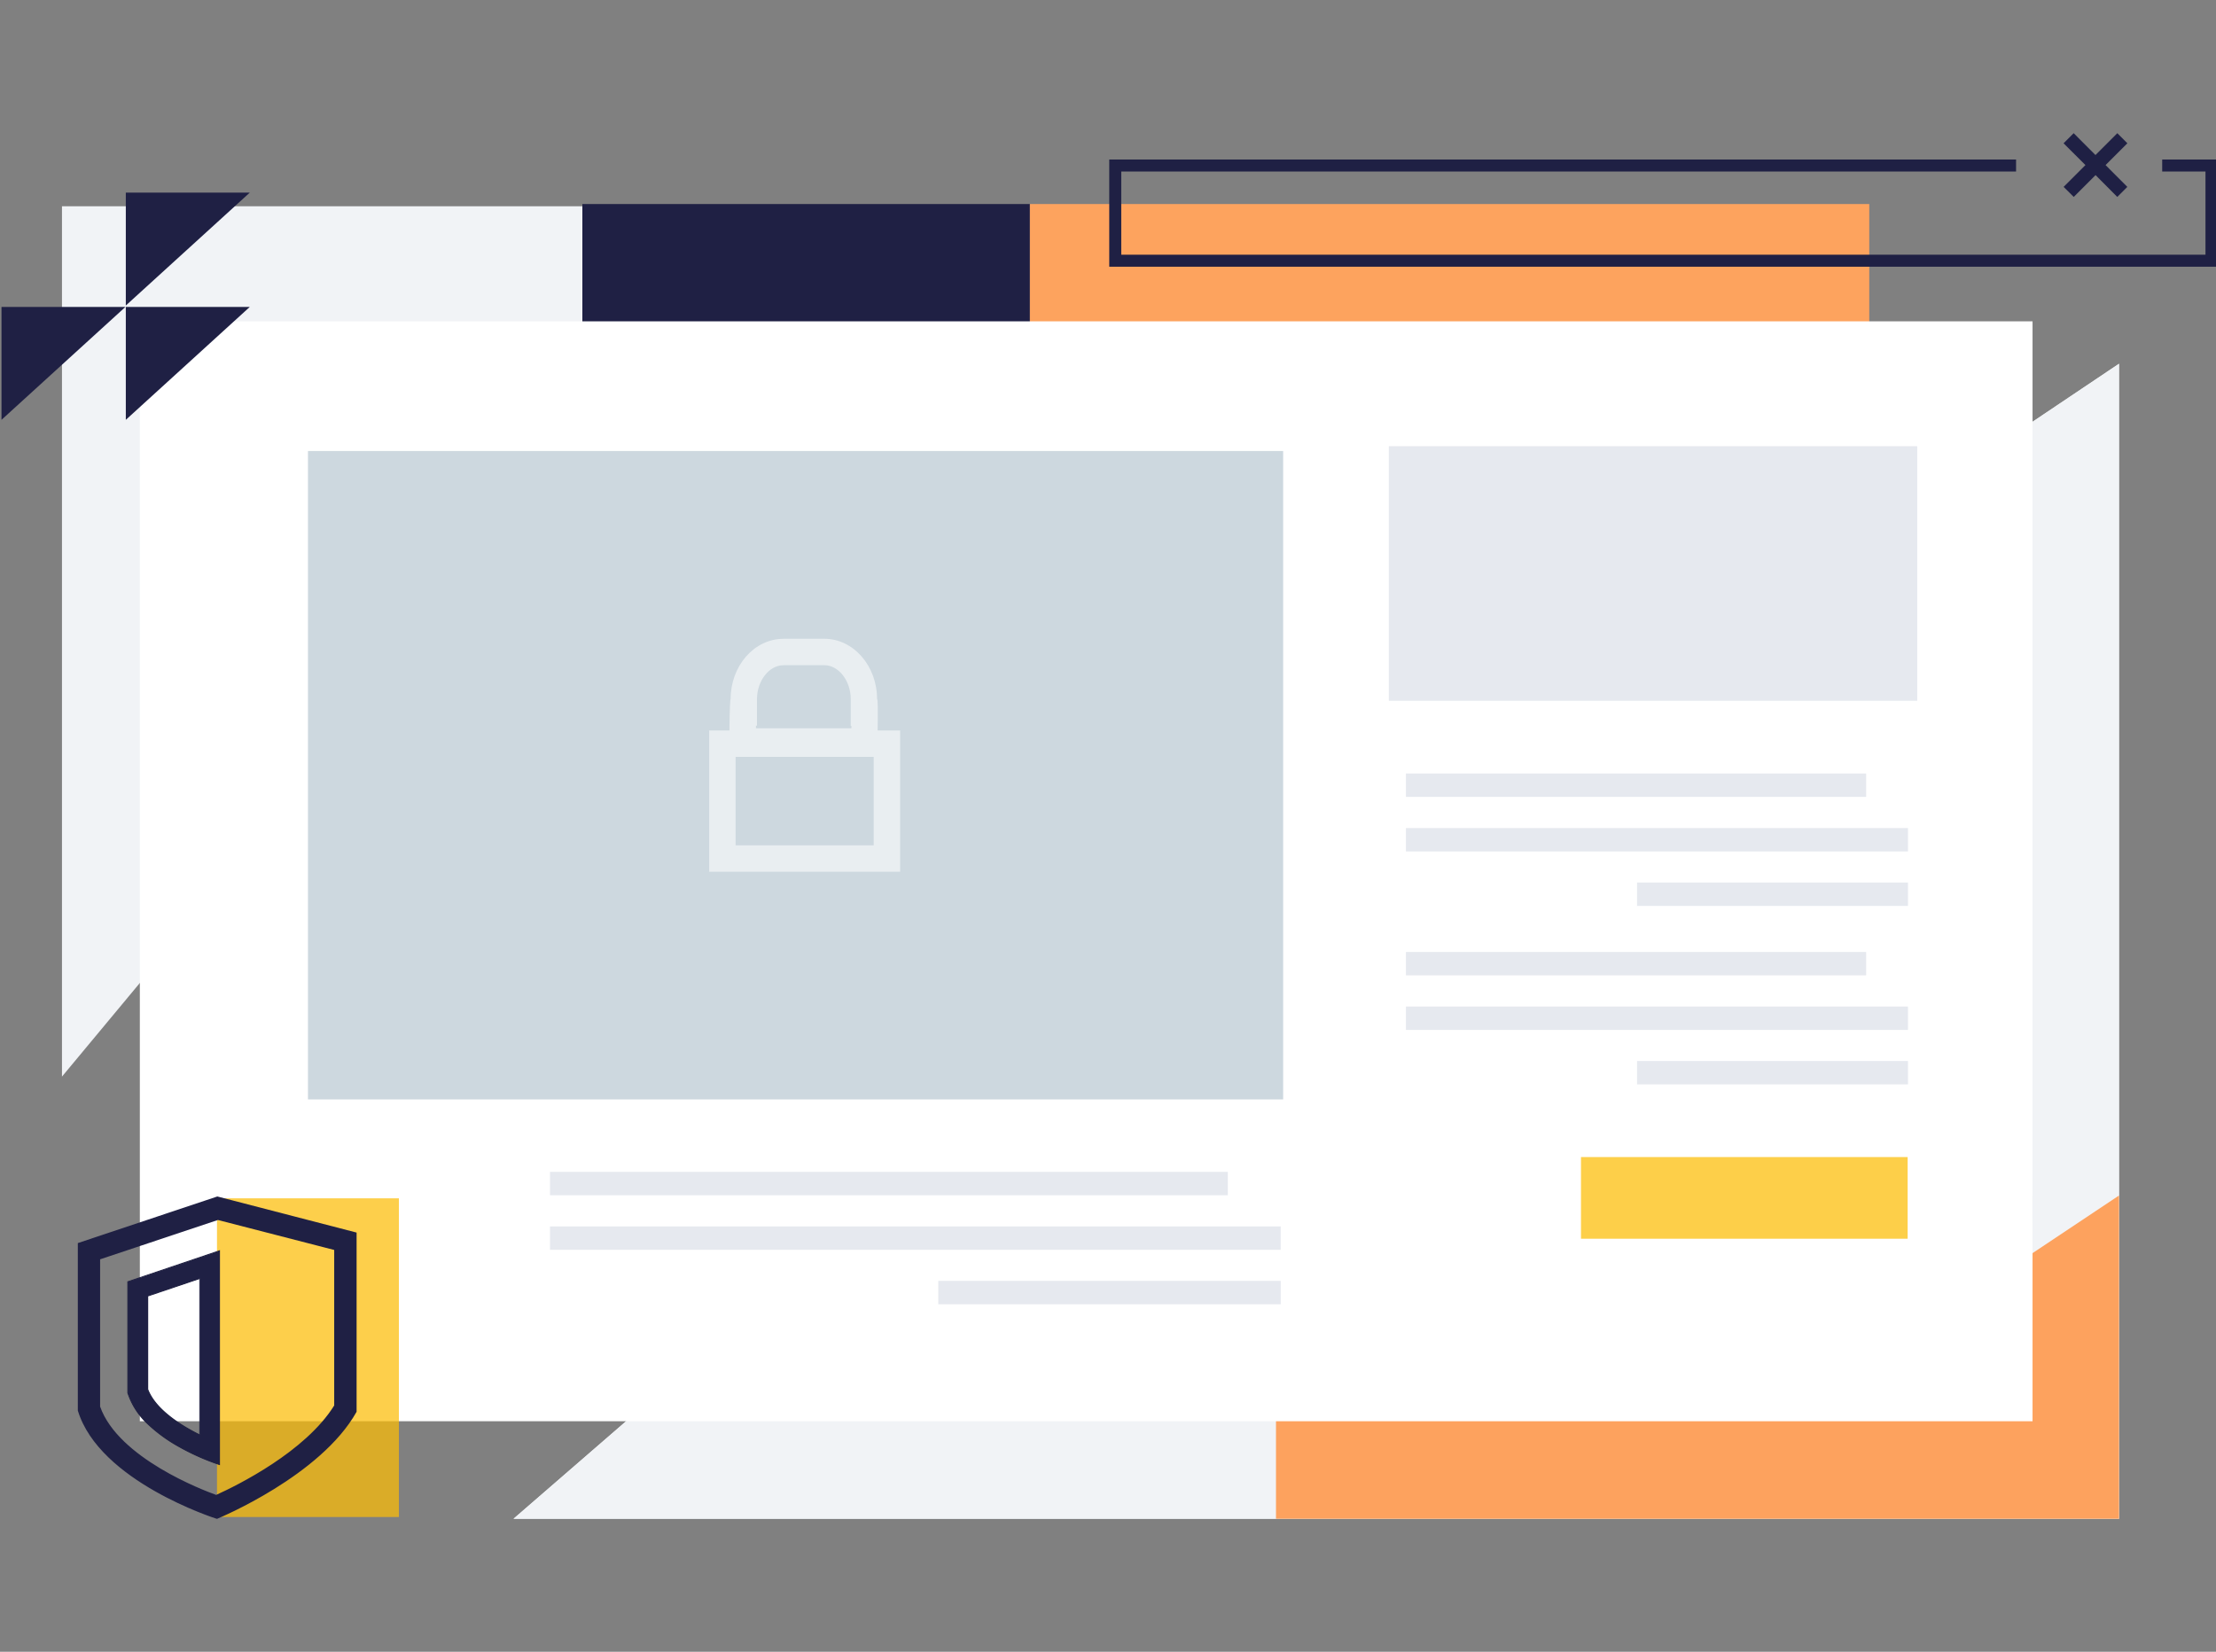
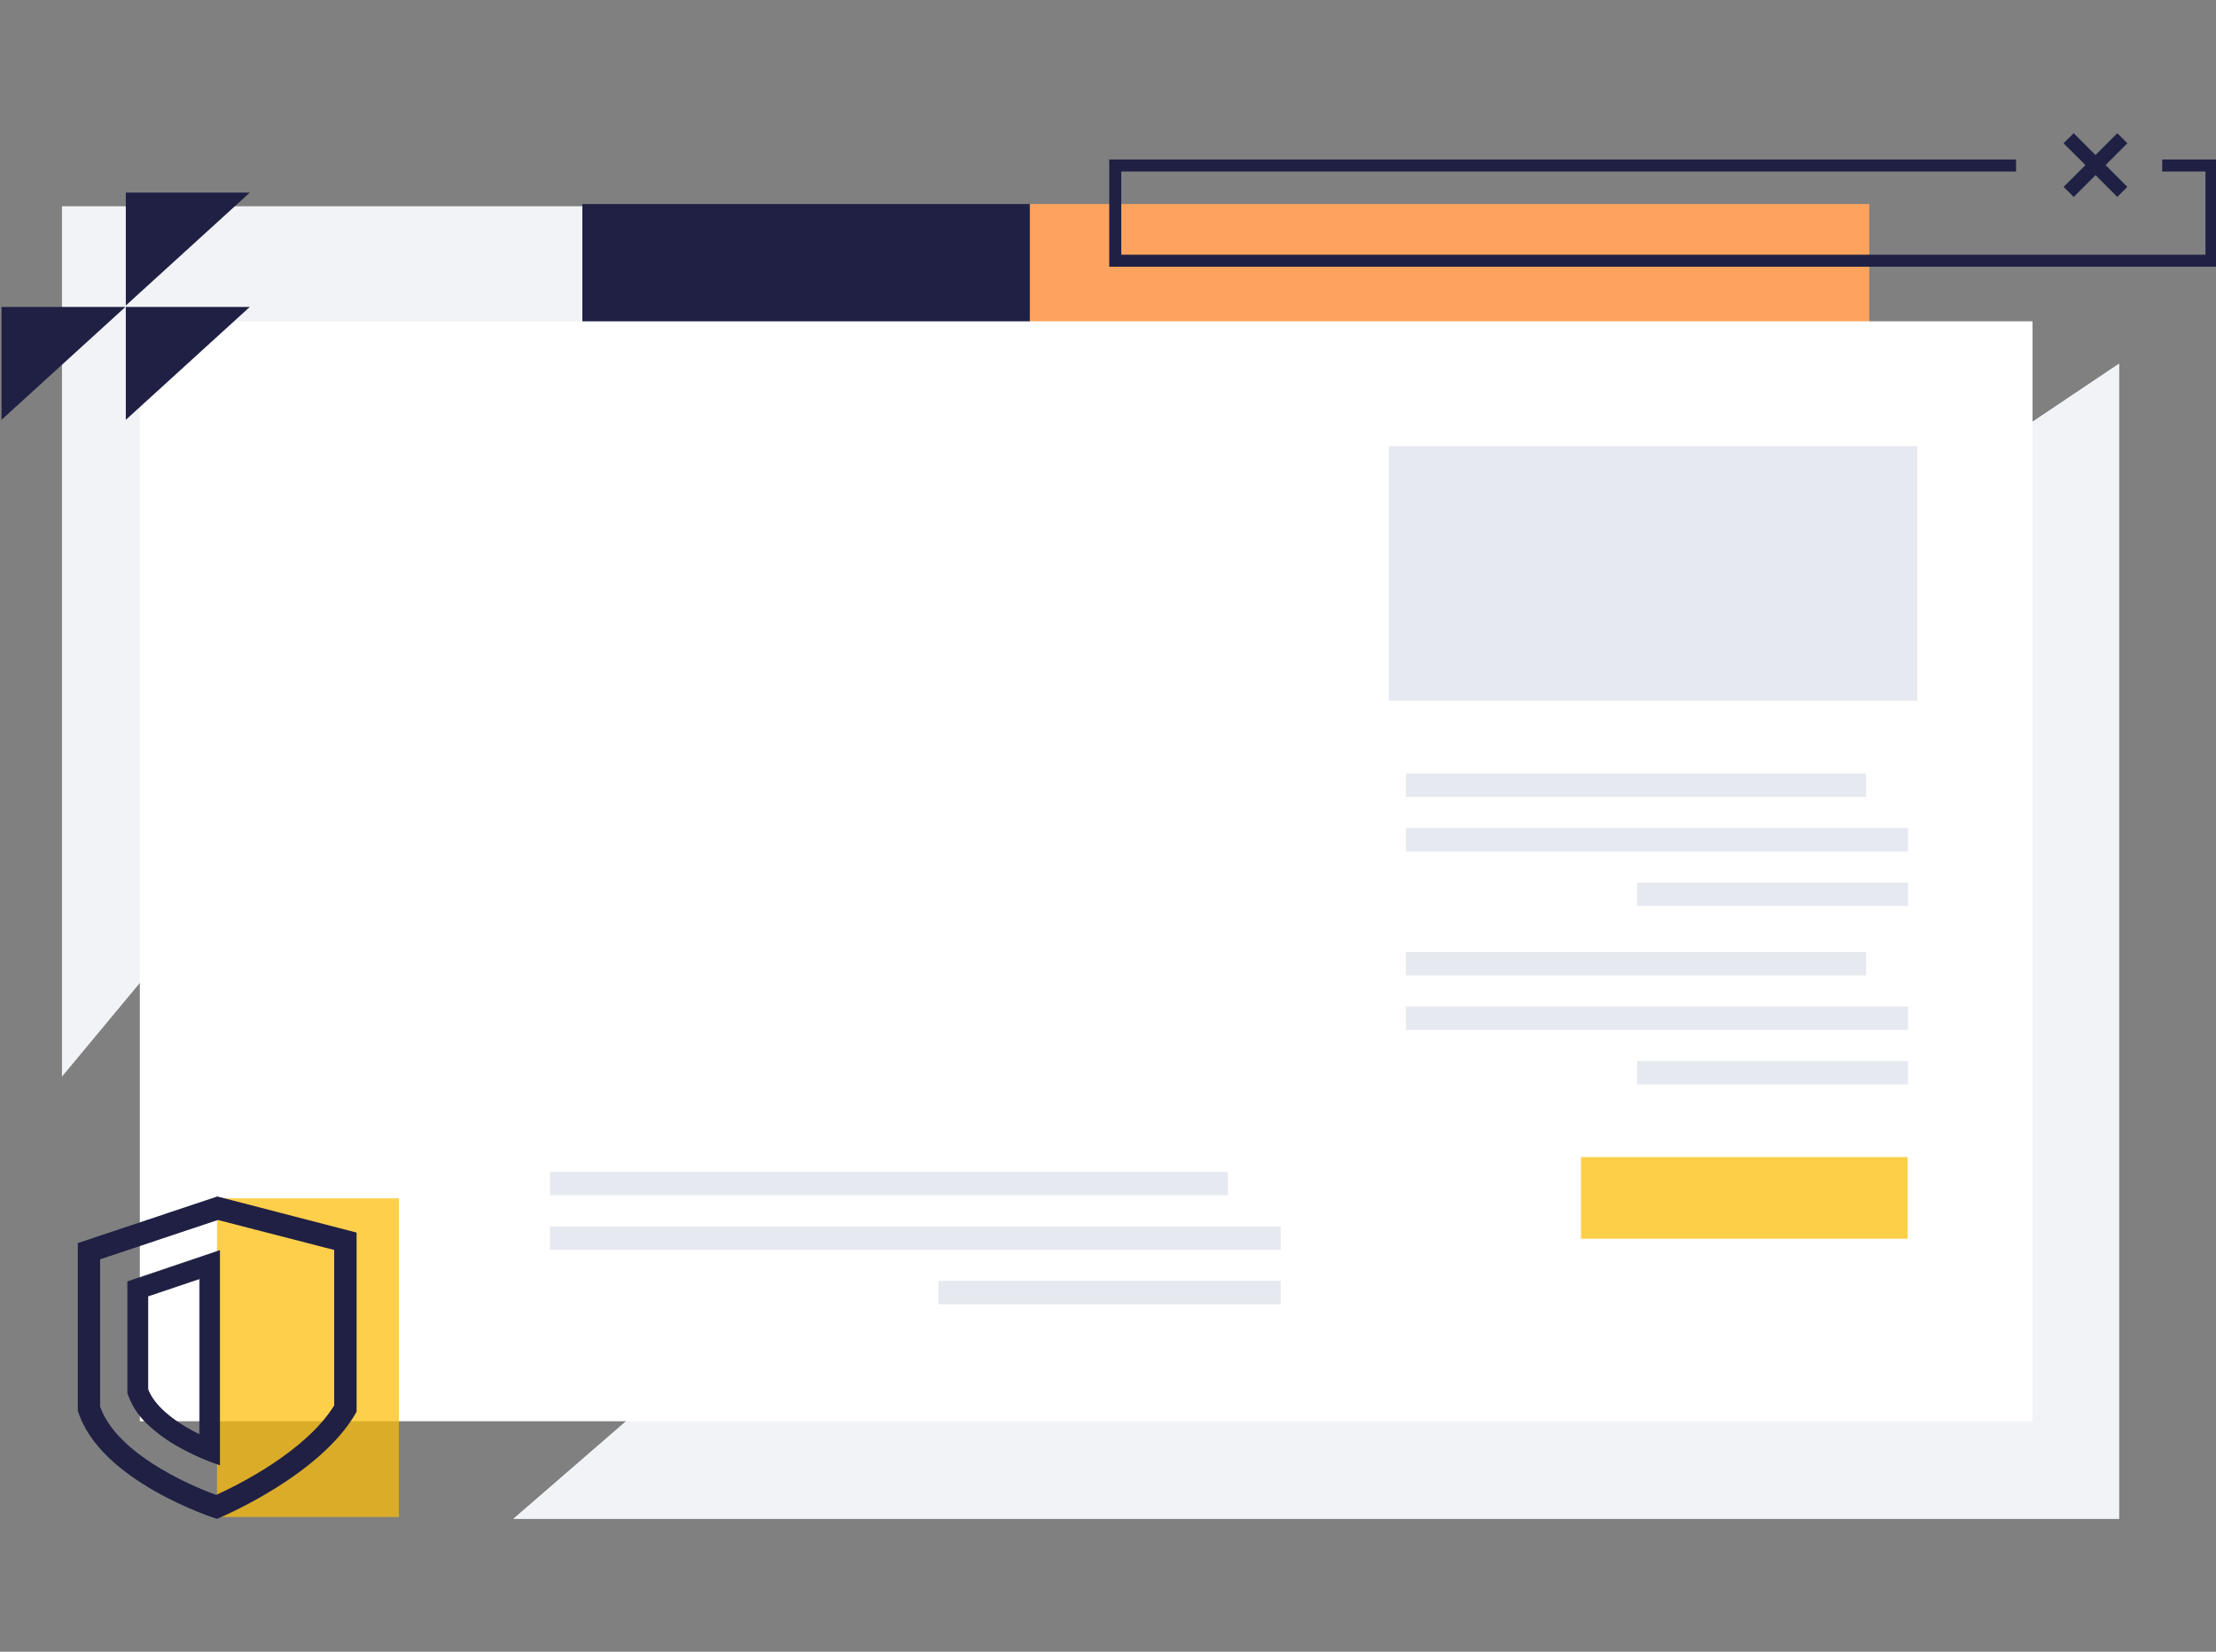
<svg xmlns="http://www.w3.org/2000/svg" id="Camada_1" data-name="Camada 1" viewBox="0 0 461.3 343.9">
  <rect x="0" y="0" width="461.3" height="343.9" fill="#808080" stroke="none" />
  <g id="ilustra1">
    <g id="Grupo_38257" data-name="Grupo 38257">
      <g id="Grupo_38248" data-name="Grupo 38248">
        <g id="imagem-portal-cliente">
          <g id="Grupo_37735" data-name="Grupo 37735">
            <g id="Grupo_36664" data-name="Grupo 36664">
              <g id="Group_7" data-name="Group 7">
                <path id="Path_10" data-name="Path 10" d="M163.57,42.94H12.9V224.15Z" fill="#f1f3f6" />
                <path id="Path_10-2" data-name="Path 10-2" d="M106.89,316.21H441.11V75.73L189.57,244.57Z" fill="#f1f3f6" />
                <path id="Path_10-3" data-name="Path 10-3" d="M106.89,316.21H441.11V75.73L189.57,244.57Z" fill="#f1f3f6" />
              </g>
              <g id="Grupo_36662" data-name="Grupo 36662">
                <path id="Rectangle" d="M214.39,42.48H121.23V86.77h93.16Z" fill="#1f2044" />
                <path id="Rectangle_Copy" data-name="Rectangle Copy" d="M389.12,42.48H214.39V68.32H389.12Z" fill="#fda35e" />
                <path id="Rectangle-2" d="M145.08,153.87H121.23V83.64h23.85Z" fill="#1f2044" />
              </g>
-               <path id="Rectangle_Copy-2" data-name="Rectangle Copy-2" d="M441.11,248.93H265.62v67.28H441.11Z" fill="#ff9442" opacity="0.84" style="isolation:isolate" />
              <rect id="Retângulo_14913" data-name="Retângulo 14913" x="29.11" y="66.9" width="394" height="229" fill="#fff" />
              <path id="Caminho_244572" data-name="Caminho 244572" d="M423.1,260.91l18-12L432,246.33l-8.93,2.59Z" fill="#f1f3f6" />
              <g id="Caminho_244573" data-name="Caminho 244573">
                <polygon points="461.61 55.53 230.91 55.53 230.91 33.21 419.68 33.21 419.68 35.71 233.41 35.71 233.41 53.03 459.11 53.03 459.11 35.71 450.1 35.71 450.1 33.21 461.61 33.21 461.61 55.53" fill="#1f2044" />
              </g>
            </g>
          </g>
        </g>
        <g id="Grupo_38245" data-name="Grupo 38245">
          <rect id="Rectangle_Copy_34" data-name="Rectangle Copy 34" x="114.49" y="243.98" width="141.1" height="4.87" fill="#e6e9ef" />
          <rect id="Rectangle_Copy_35" data-name="Rectangle Copy 35" x="114.49" y="255.34" width="152.11" height="4.87" fill="#e6e9ef" />
          <rect id="Rectangle_Copy_35-2" data-name="Rectangle Copy 35-2" x="195.32" y="266.68" width="71.29" height="4.87" fill="#e6e9ef" />
        </g>
        <g id="Grupo_38246" data-name="Grupo 38246">
          <rect id="Rectangle_Copy_34-2" data-name="Rectangle Copy 34-2" x="292.67" y="161.04" width="95.8" height="4.87" fill="#e6e9ef" />
          <rect id="Rectangle_Copy_35-3" data-name="Rectangle Copy 35-3" x="292.67" y="172.4" width="104.51" height="4.87" fill="#e6e9ef" />
          <rect id="Rectangle_Copy_35-4" data-name="Rectangle Copy 35-4" x="340.78" y="183.74" width="56.4" height="4.87" fill="#e6e9ef" />
        </g>
        <g id="Grupo_38247" data-name="Grupo 38247">
          <rect id="Rectangle_Copy_34-3" data-name="Rectangle Copy 34-3" x="292.67" y="198.2" width="95.8" height="4.87" fill="#e6e9ef" />
          <rect id="Rectangle_Copy_35-5" data-name="Rectangle Copy 35-5" x="292.67" y="209.56" width="104.51" height="4.87" fill="#e6e9ef" />
          <rect id="Rectangle_Copy_35-6" data-name="Rectangle Copy 35-6" x="340.78" y="220.9" width="56.4" height="4.87" fill="#e6e9ef" />
        </g>
-         <rect id="Retângulo_14914" data-name="Retângulo 14914" x="64.11" y="93.9" width="203" height="135" fill="#cdd8df" />
        <rect id="Retângulo_14924" data-name="Retângulo 14924" x="289.11" y="92.9" width="110" height="53" fill="#e6e9ef" />
        <rect id="Retângulo_14922" data-name="Retângulo 14922" x="329.11" y="240.9" width="68" height="17" fill="#fcbd06" opacity="0.73" style="isolation:isolate" />
        <g id="Grupo_38244" data-name="Grupo 38244">
          <path id="Caminho_238862" data-name="Caminho 238862" d="M26.19,87.41V63.9H52Z" fill="#1f2044" />
          <path id="Caminho_238863" data-name="Caminho 238863" d="M.31,87.41V63.9h25.8Z" fill="#1f2044" />
          <path id="Caminho_238864" data-name="Caminho 238864" d="M26.19,63.61V40.1H52Z" fill="#1f2044" />
        </g>
      </g>
      <g id="Grupo_38258" data-name="Grupo 38258" opacity="0.56">
        <g id="Retângulo_14911" data-name="Retângulo 14911">
          <rect x="147.64" y="152.08" width="39.74" height="29.42" fill="none" />
          <path d="M187.38,181.5H147.63V152.08h39.75ZM153.13,176h28.75V157.58H153.13Z" fill="#fff" />
        </g>
        <g id="Caminho_244571" data-name="Caminho 244571">
          <path d="M171.58,133H163.1c-6.08,0-11,5.63-11,12.58-.18-.26-.43,11.31,0,11.55H182.6s.34-11.81,0-11.55C182.6,138.63,177.66,133,171.58,133Z" fill="none" />
-           <path d="M163.1,138.5c-3,0-5.52,3.24-5.52,7.08v5.5h-.21v.55h19.87c0-.16,0-.32,0-.48h-.14v-5.58c0-3.84-2.53-7.08-5.52-7.08H163.1m0-5.5h8.48c6.08,0,11,5.63,11,12.58.34-.26,0,11.55,0,11.55H152.09c-.43-.24-.19-11.81,0-11.55C152.09,138.63,157,133,163.1,133Z" fill="#fff" />
+           <path d="M163.1,138.5c-3,0-5.52,3.24-5.52,7.08v5.5h-.21v.55h19.87c0-.16,0-.32,0-.48h-.14v-5.58c0-3.84-2.53-7.08-5.52-7.08H163.1m0-5.5c6.08,0,11,5.63,11,12.58.34-.26,0,11.55,0,11.55H152.09c-.43-.24-.19-11.81,0-11.55C152.09,138.63,157,133,163.1,133Z" fill="#fff" />
        </g>
      </g>
    </g>
    <g id="icon-seguranca">
      <rect id="Rectangle-3" x="45.17" y="249.49" width="37.87" height="66.35" fill="#fcbd06" opacity="0.72" style="isolation:isolate" />
      <g id="Path">
        <g id="Grupo_37663" data-name="Grupo 37663">
          <path id="Caminho_244197" data-name="Caminho 244197" d="M16.54,259.06l28.66-9.57,28.67,7.43v36.87c-7.48,13.37-28.67,22-28.67,22s-24.2-7.54-28.66-22.3Z" fill="none" />
        </g>
        <g id="Grupo_37664" data-name="Grupo 37664">
          <path id="Caminho_244198" data-name="Caminho 244198" d="M45.35,253.6l-24.86,8.3v31c3.3,9.47,17.66,16.28,24.52,18.71,4.42-2,18.86-9.11,24.9-18.9V260L45.34,253.6m-.14-4.11,28.66,7.43v36.87c-7.47,13.37-28.66,22-28.66,22S21,308.3,16.54,293.53V259.06Z" fill="#1f2044" />
          <path id="Caminho_244199" data-name="Caminho 244199" d="M45.22,316.21l-.12,0c-.24-.08-24.44-7.76-28.9-22.54V258.81l29-9.69.1,0,28.93,7.5v37.23l0,.08c-7.45,13.33-28.62,22.11-28.84,22.2ZM16.89,293.48c4.23,13.85,26.45,21.38,28.3,22,1.7-.72,21.24-9.21,28.32-21.76V257.2l-28.3-7.34-28.32,9.46ZM45,312l-.14-.05c-2.11-.75-20.81-7.64-24.74-18.93V261.64l25.2-8.41.1,0,24.83,6.44v33.12l0,.09c-6.11,9.88-20.73,17.06-25.06,19ZM20.84,292.85C24.63,303.59,42.37,310.3,45,311.24c4.43-2,18.59-9,24.57-18.62V260.24L45.36,254l-24.52,8.19Z" fill="#1f2044" />
        </g>
      </g>
      <g id="Path-2">
        <g id="Grupo_37665" data-name="Grupo 37665">
          <path id="Caminho_244200" data-name="Caminho 244200" d="M26.7,266.93l18.93-6.38v44.23s-16-5-18.93-14.87Z" fill="none" />
        </g>
        <g id="Grupo_37666" data-name="Grupo 37666">
          <g id="Caminho_244201" data-name="Caminho 244201">
            <path d="M45.74,304.91l-.13,0a48.71,48.71,0,0,1-8.39-3.75,32.18,32.18,0,0,1-6.39-4.66,15.32,15.32,0,0,1-4.22-6.52v0h0V266.86l.07,0,18.93-6.39.14,0v44.5Zm-15-15.66c1.66,4.44,7.44,7.84,10.84,9.51V266.18l-10.84,3.65Z" fill="#1f2044" />
            <path d="M45.64,260.55,26.7,266.93v23c2.95,9.84,18.94,14.87,18.94,14.87V260.55m-4,38.37c-4.34-2.11-9.49-5.48-11-9.65V269.76l11-3.72v32.88m4.15-38.65v44.78l-.26-.08a48.49,48.49,0,0,1-8.41-3.76,32,32,0,0,1-6.41-4.68A15.49,15.49,0,0,1,26.51,290V266.79ZM41.49,298.6V266.31L30.85,269.9v19.34C32.49,293.57,38.09,296.91,41.49,298.6Z" fill="#1e1f41" />
          </g>
        </g>
      </g>
    </g>
    <path id="Path-2-2" d="M431.69,41l4.54-4.54L440.75,41l2.09-2.09-4.53-4.54,4.54-4.54-2.09-2.1-4.55,4.55-4.54-4.55-2.1,2.1,4.55,4.54-4.54,4.54Z" fill="#1f2044" />
  </g>
</svg>